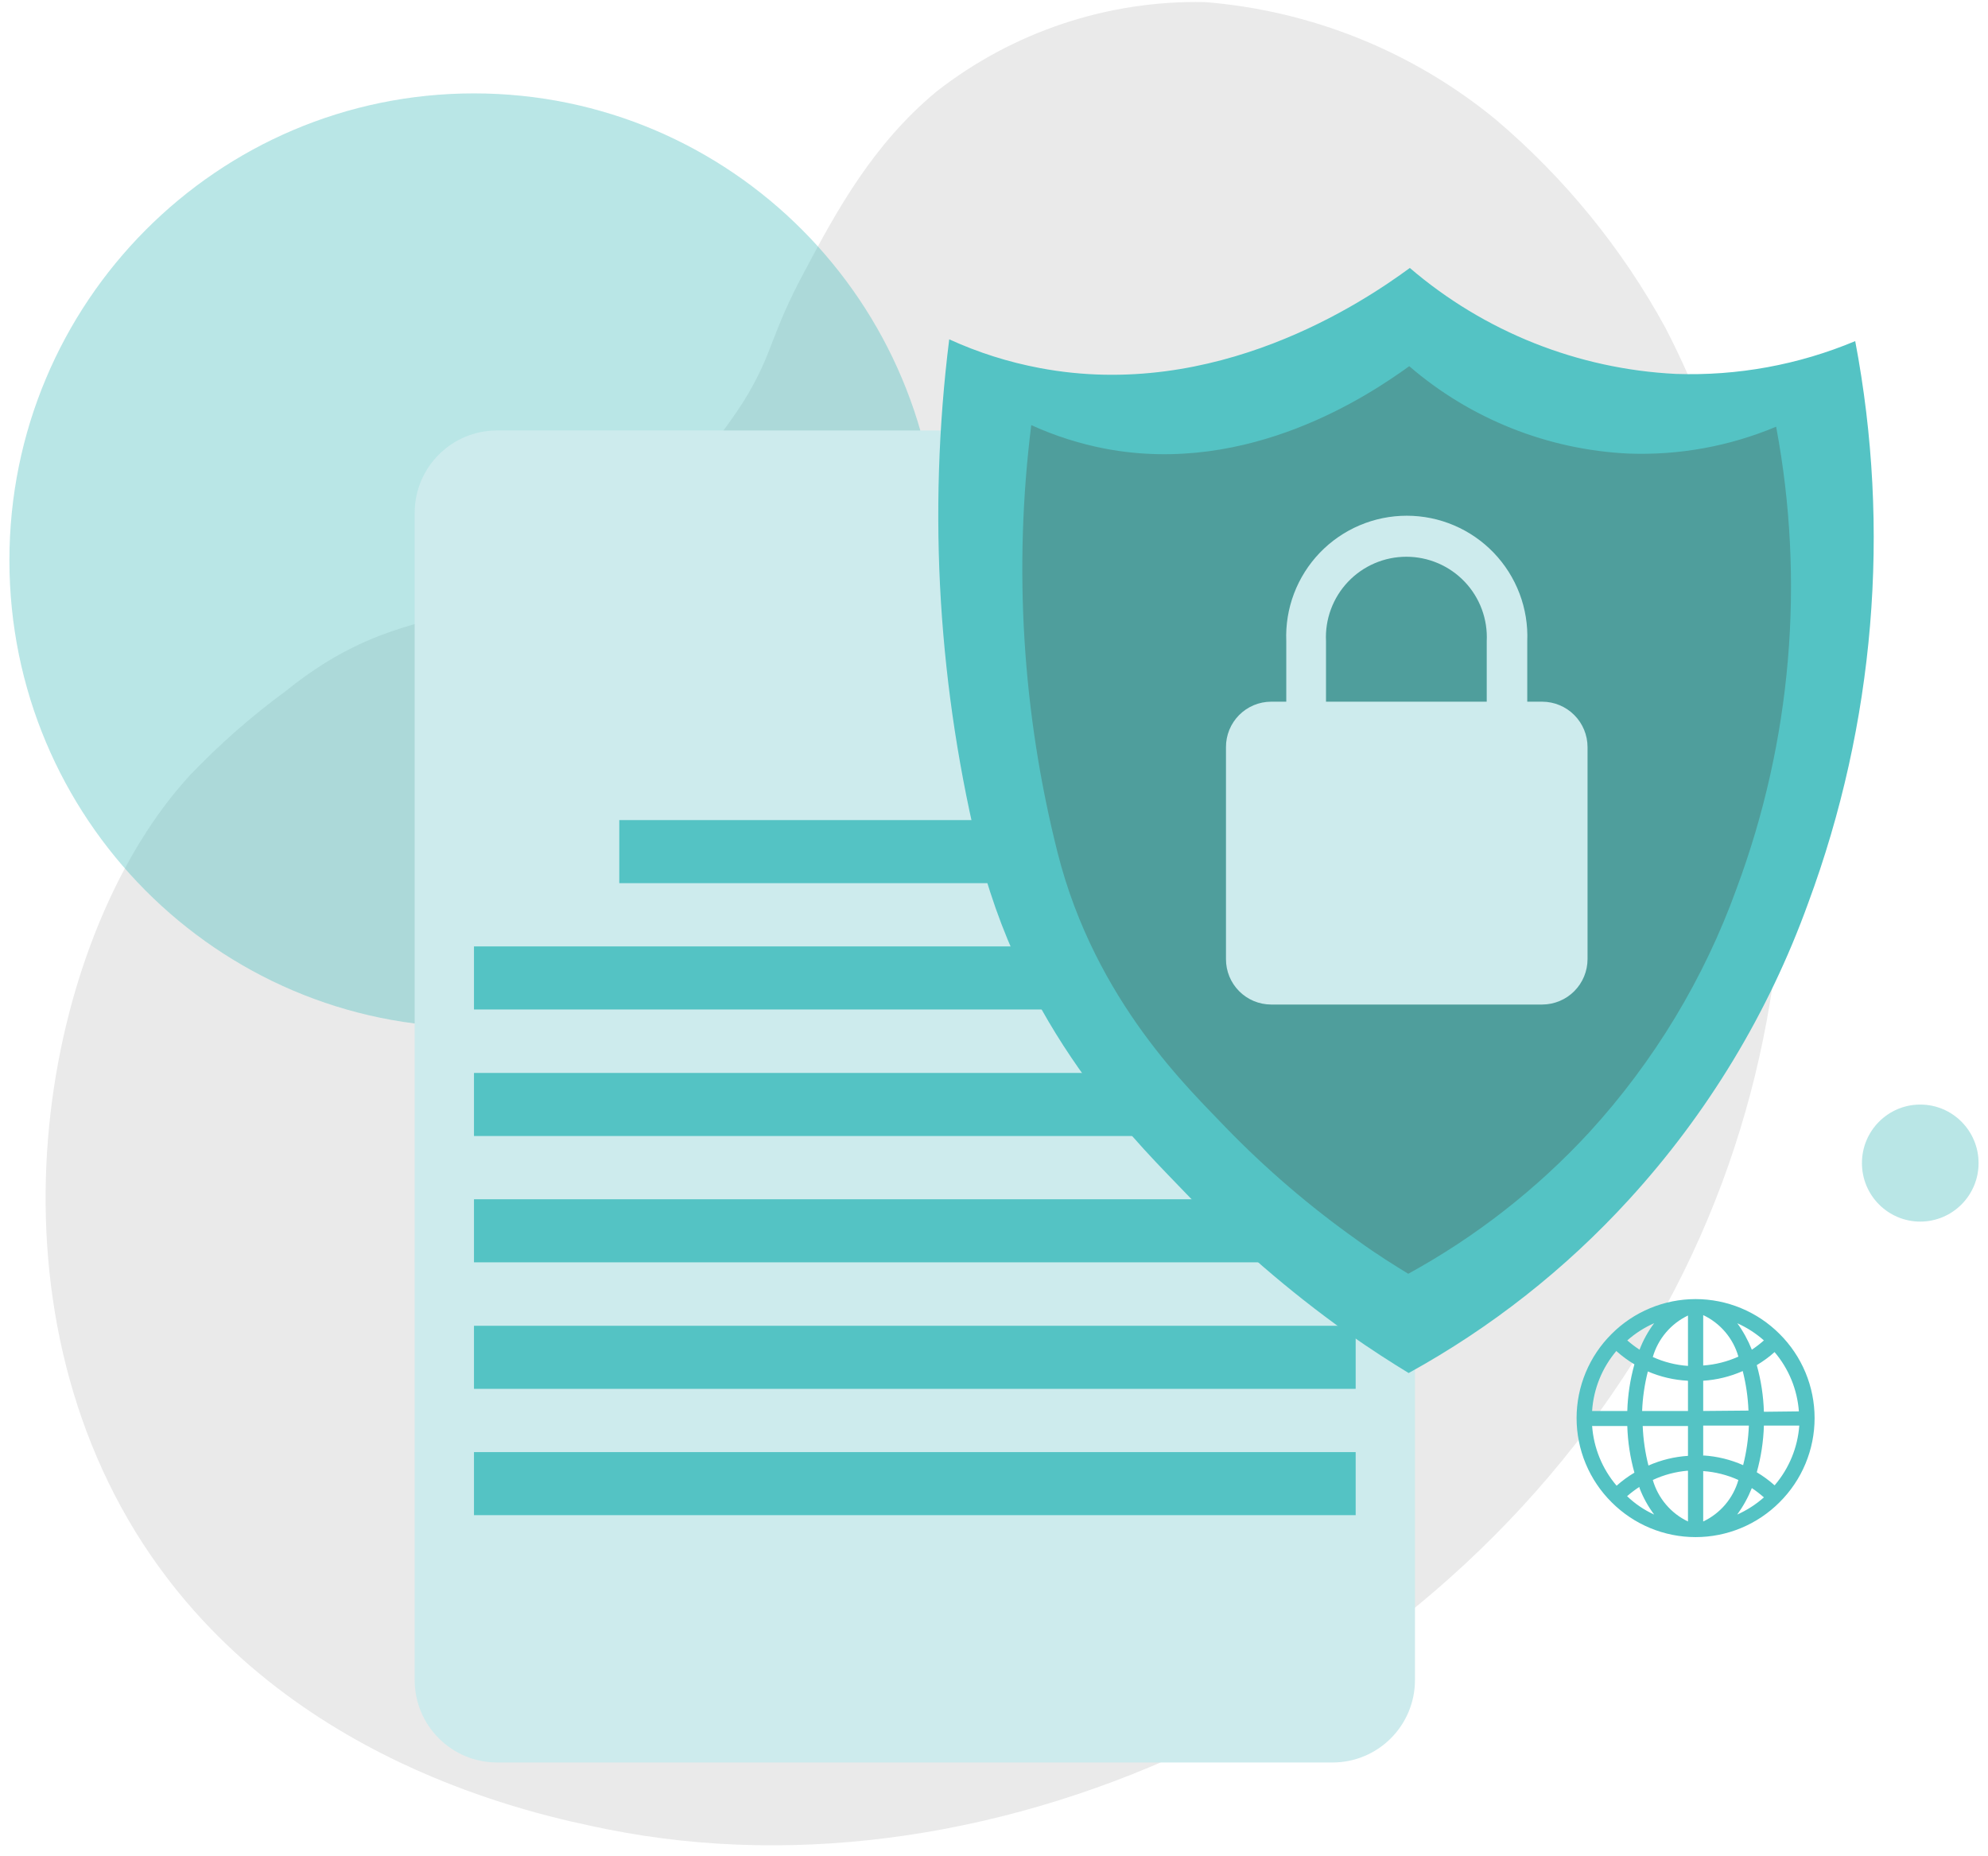
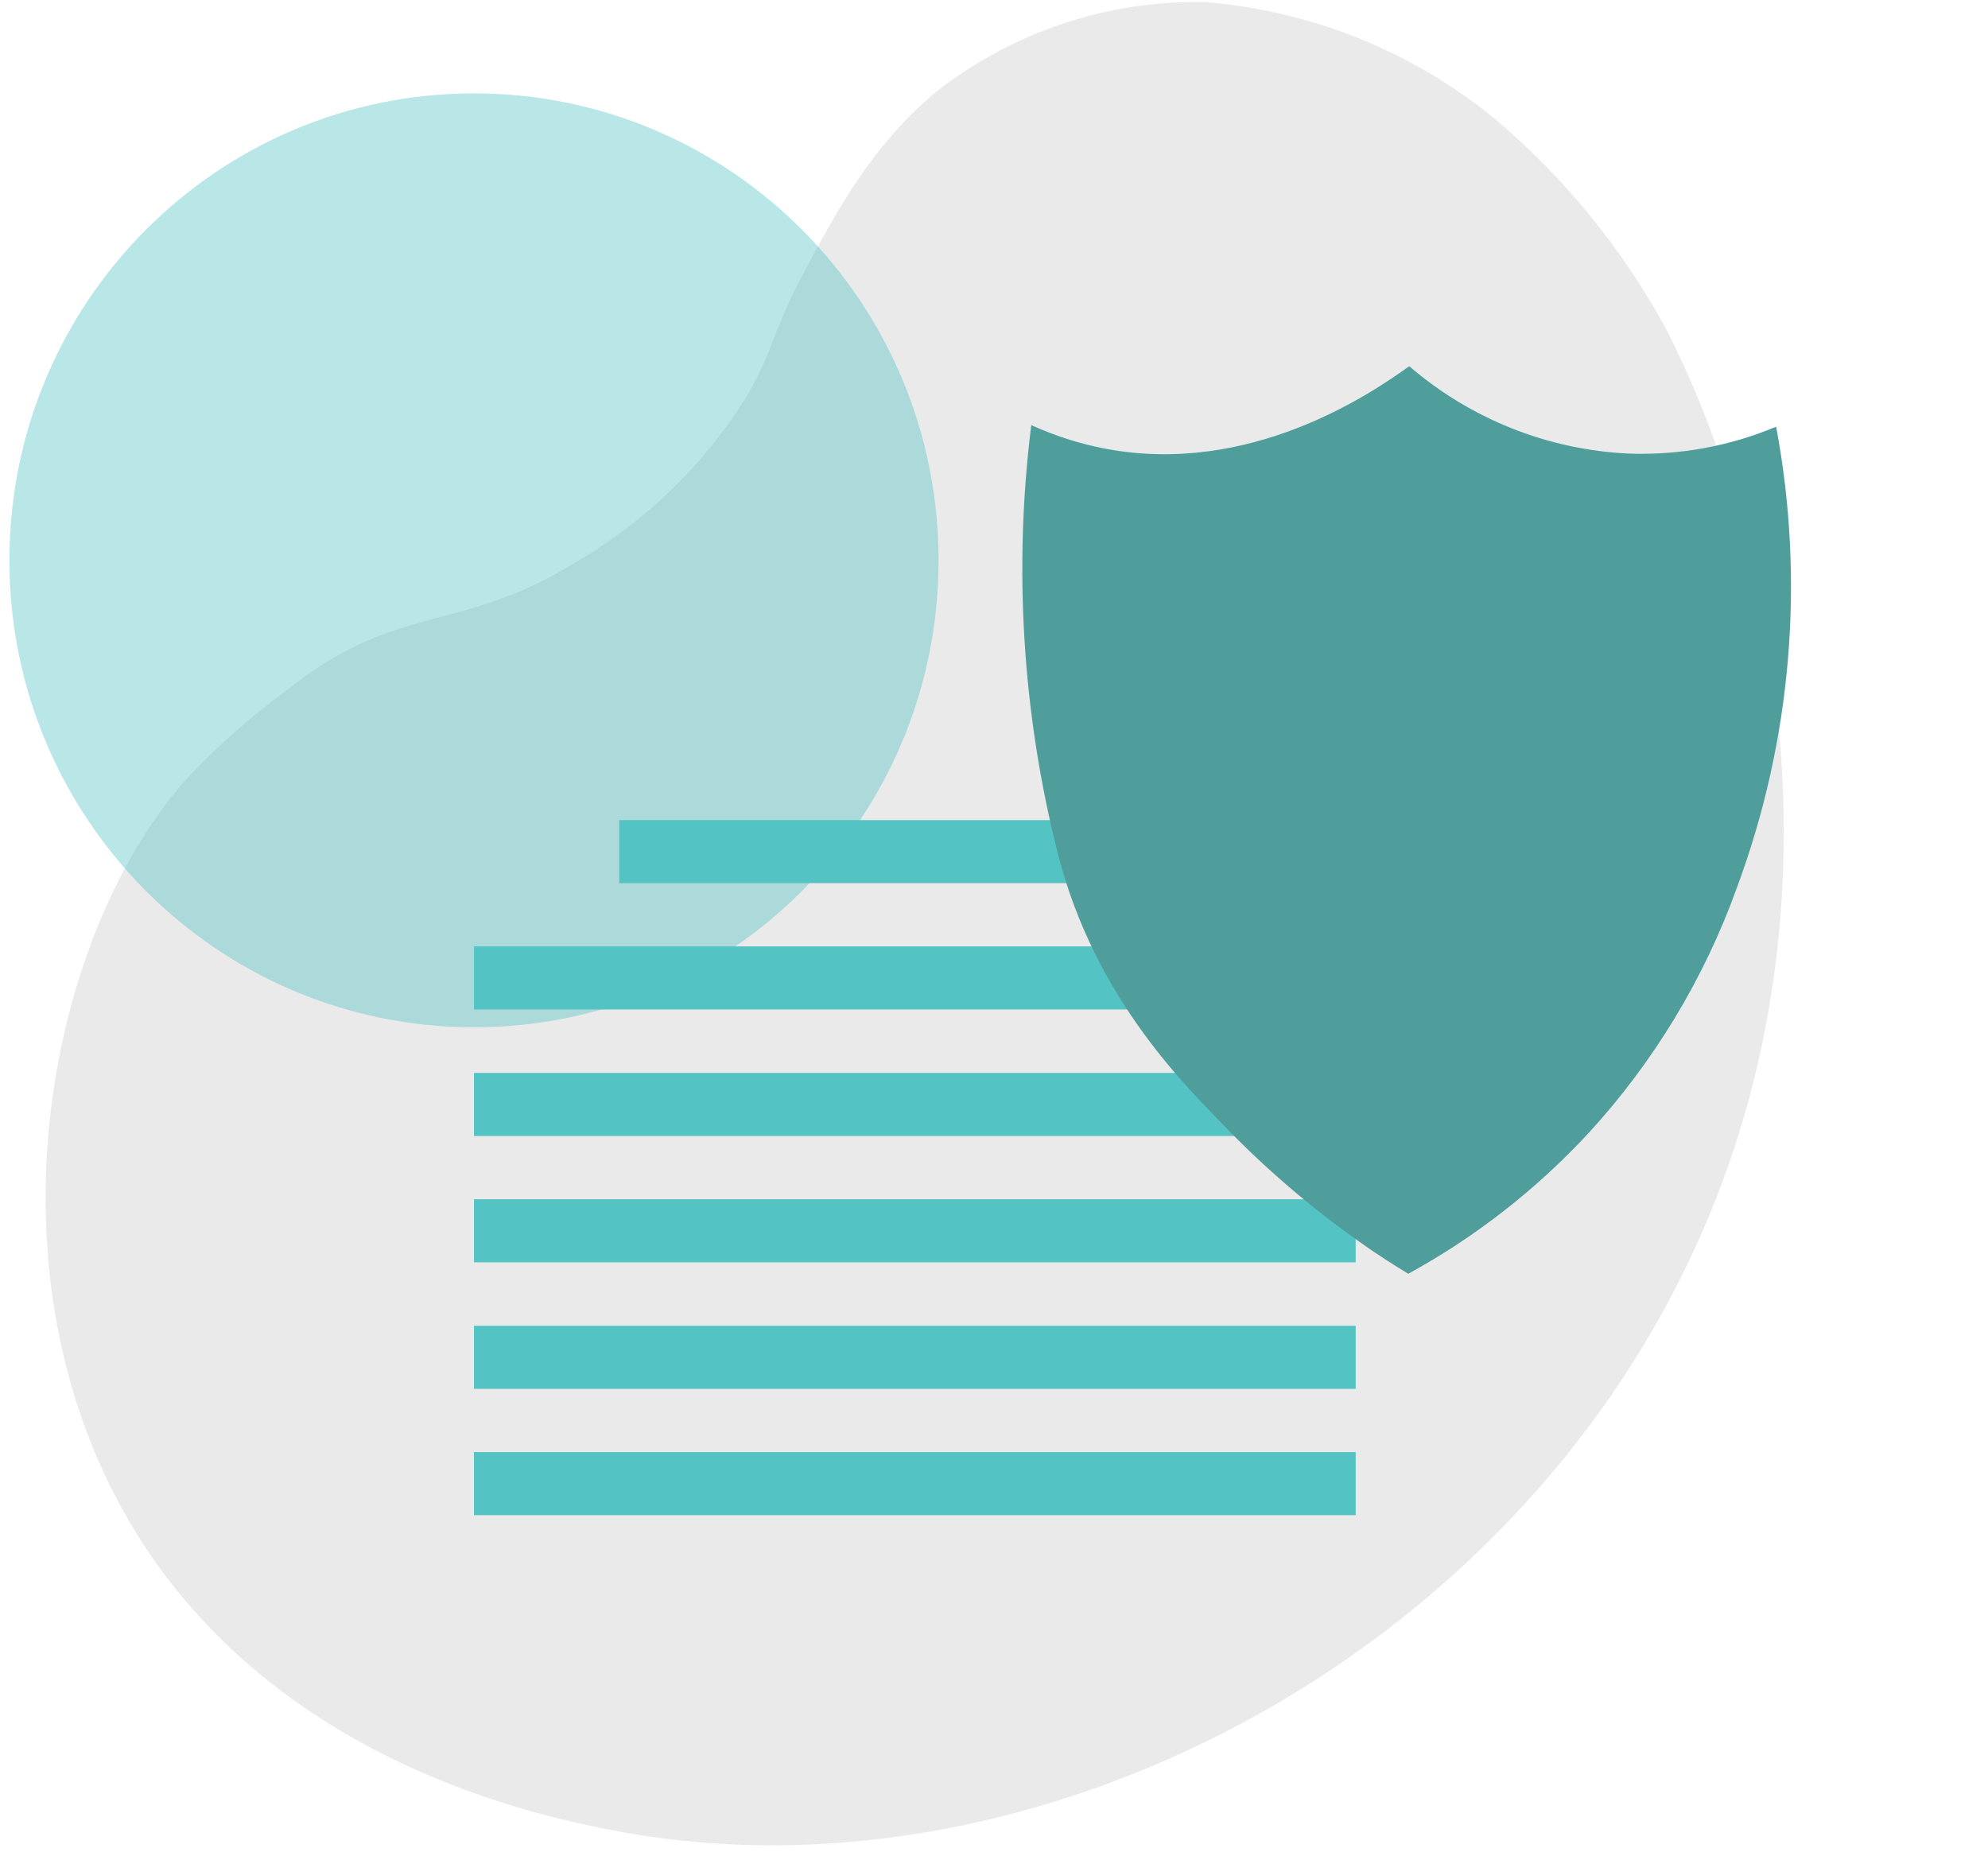
<svg xmlns="http://www.w3.org/2000/svg" width="151" height="141" viewBox="0 0 151 141" fill="none">
  <path d="M43.87 42.621C48.98 39.62 53.308 35.452 56.498 30.458C58.81 26.689 58.405 25.623 61.183 20.473C63.57 15.968 66.318 10.953 71.123 6.959C76.931 2.416 84.127 0.014 91.499 0.157C99.598 0.8 107.306 3.907 113.587 9.061C118.823 13.493 123.195 18.853 126.485 24.872C134.173 39.678 142.146 70.579 126.485 99.304C110.509 128.659 75.778 144.921 46.062 138.93C40.837 137.864 21.122 133.885 10.325 116.407C-1.777 96.751 3.734 70.414 14.47 58.837C16.676 56.532 19.077 54.422 21.647 52.531C30.191 45.639 34.861 48.236 43.87 42.621Z" fill="#EAEAEA" />
  <path opacity="0.4" d="M36.002 78.027C55.49 78.027 71.288 62.148 71.288 42.561C71.288 22.973 55.49 7.094 36.002 7.094C16.514 7.094 0.715 22.973 0.715 42.561C0.715 62.148 16.514 78.027 36.002 78.027Z" fill="#50C2C2" />
-   <path d="M101.214 32.696H37.758C34.3 32.696 31.497 35.499 31.497 38.957V127.608C31.497 131.066 34.3 133.87 37.758 133.87H101.214C104.672 133.87 107.475 131.066 107.475 127.608V38.957C107.475 35.499 104.672 32.696 101.214 32.696Z" fill="#CDEBED" />
  <path d="M102.971 62.291H47.038V67.081H102.971V62.291Z" fill="#54C3C4" />
-   <path d="M102.971 71.886H36.002V76.676H102.971V71.886Z" fill="#54C3C4" />
+   <path d="M102.971 71.886H36.002V76.676H102.971Z" fill="#54C3C4" />
  <path d="M102.971 81.496H36.002V86.286H102.971V81.496Z" fill="#54C3C4" />
  <path d="M102.971 91.091H36.002V95.881H102.971V91.091Z" fill="#54C3C4" />
  <path d="M102.971 100.701H36.002V105.49H102.971V100.701Z" fill="#54C3C4" />
  <path d="M102.971 110.295H36.002V115.085H102.971V110.295Z" fill="#54C3C4" />
-   <path d="M107.085 20.353C103.511 22.98 92.309 30.488 78.961 27.951C76.593 27.506 74.289 26.775 72.099 25.773C71.273 32.381 71.062 39.052 71.468 45.699C71.876 52.283 72.881 58.817 74.471 65.219C78.105 79.108 87.009 87.397 90.117 90.685C93.839 94.556 97.91 98.074 102.28 101.196C104.172 102.532 105.808 103.568 106.995 104.289C113.253 100.845 118.904 96.396 123.722 91.121C129.702 84.585 134.331 76.93 137.341 68.597C142.395 54.958 143.631 40.198 140.914 25.909C136.608 27.713 131.962 28.563 127.295 28.401C119.852 28.035 112.742 25.203 107.085 20.353Z" fill="#54C3C4" />
  <path d="M107.04 27.815C104.037 29.978 94.892 36.164 83.931 34.077C82 33.703 80.12 33.104 78.33 32.29C76.975 43.141 77.652 54.15 80.327 64.754C83.195 76.12 90.538 82.922 93.09 85.625C96.153 88.785 99.501 91.655 103.091 94.199C104.592 95.295 105.989 96.151 106.965 96.751C112.102 93.937 116.747 90.306 120.719 86C125.633 80.627 129.434 74.335 131.905 67.486C136.076 56.285 137.114 44.158 134.908 32.41C131.367 33.896 127.545 34.593 123.707 34.452C117.566 34.165 111.698 31.828 107.04 27.815Z" fill="#4F9E9C" />
-   <path d="M117.145 53.297H116.004V48.702C116.054 47.469 115.854 46.239 115.417 45.085C114.979 43.931 114.313 42.877 113.458 41.987C112.604 41.097 111.578 40.389 110.442 39.905C109.307 39.421 108.086 39.172 106.852 39.172C105.618 39.172 104.396 39.421 103.261 39.905C102.126 40.389 101.1 41.097 100.245 41.987C99.391 42.877 98.725 43.931 98.287 45.085C97.85 46.239 97.65 47.469 97.7 48.702V53.297H96.544C96.092 53.299 95.645 53.39 95.229 53.564C94.812 53.739 94.435 53.994 94.117 54.314C93.799 54.635 93.547 55.015 93.376 55.433C93.205 55.851 93.118 56.299 93.12 56.75V72.847C93.118 73.298 93.205 73.746 93.376 74.164C93.547 74.582 93.799 74.962 94.117 75.283C94.435 75.603 94.812 75.858 95.229 76.033C95.645 76.207 96.092 76.298 96.544 76.3H117.145C118.058 76.296 118.933 75.931 119.577 75.284C120.222 74.636 120.583 73.76 120.583 72.847V56.75C120.583 55.837 120.222 54.961 119.577 54.313C118.933 53.666 118.058 53.301 117.145 53.297ZM100.718 48.702C100.677 47.875 100.804 47.048 101.093 46.272C101.381 45.496 101.824 44.786 102.395 44.186C102.965 43.586 103.652 43.109 104.413 42.782C105.174 42.456 105.994 42.288 106.822 42.288C107.65 42.288 108.469 42.456 109.23 42.782C109.991 43.109 110.678 43.586 111.249 44.186C111.82 44.786 112.263 45.496 112.551 46.272C112.839 47.048 112.967 47.875 112.926 48.702V53.297H100.718V48.702Z" fill="#CDEBED" />
-   <path d="M135.164 101.316C134.327 100.478 133.334 99.814 132.24 99.361C131.146 98.907 129.974 98.674 128.79 98.674C127.606 98.674 126.434 98.907 125.34 99.361C124.246 99.814 123.253 100.478 122.416 101.316C121.571 102.154 120.901 103.15 120.444 104.248C119.986 105.346 119.751 106.523 119.751 107.713C119.751 108.902 119.986 110.08 120.444 111.177C120.901 112.275 121.571 113.272 122.416 114.109C123.253 114.947 124.246 115.611 125.34 116.065C126.434 116.518 127.606 116.752 128.79 116.752C129.974 116.752 131.146 116.518 132.24 116.065C133.334 115.611 134.327 114.947 135.164 114.109C136.008 113.272 136.679 112.275 137.136 111.177C137.593 110.08 137.829 108.902 137.829 107.713C137.829 106.523 137.593 105.346 137.136 104.248C136.679 103.15 136.008 102.154 135.164 101.316ZM134.789 112.818C134.371 112.445 133.919 112.113 133.437 111.827C133.76 110.672 133.942 109.482 133.978 108.283H136.666C136.543 109.943 135.896 111.52 134.819 112.788L134.789 112.818ZM120.944 108.313H123.602C123.638 109.512 123.82 110.702 124.143 111.857C123.661 112.143 123.209 112.475 122.791 112.848C121.697 111.566 121.044 109.965 120.929 108.283L120.944 108.313ZM122.791 102.637C123.209 103.011 123.661 103.343 124.143 103.629C123.82 104.784 123.638 105.973 123.602 107.172H120.929C121.04 105.492 121.687 103.892 122.776 102.607L122.791 102.637ZM128.212 103.749C127.288 103.684 126.383 103.455 125.539 103.073C125.737 102.388 126.077 101.754 126.538 101.21C126.998 100.667 127.569 100.227 128.212 99.92V103.749ZM128.212 104.905V107.172H124.728C124.768 106.159 124.914 105.152 125.164 104.169C126.125 104.582 127.152 104.821 128.197 104.875L128.212 104.905ZM128.212 108.313V110.581C127.175 110.647 126.159 110.896 125.209 111.316C124.959 110.333 124.813 109.327 124.773 108.313H128.212ZM128.212 111.737V115.566C127.569 115.259 126.998 114.819 126.538 114.275C126.077 113.732 125.737 113.097 125.539 112.413C126.376 112.022 127.276 111.783 128.197 111.707L128.212 111.737ZM129.368 111.737C130.292 111.801 131.197 112.03 132.041 112.413C131.846 113.098 131.507 113.734 131.046 114.278C130.585 114.822 130.013 115.261 129.368 115.566V111.737ZM129.368 110.581V108.283H132.837C132.797 109.297 132.651 110.303 132.401 111.286C131.451 110.866 130.435 110.617 129.398 110.551L129.368 110.581ZM129.368 107.172V104.875C130.405 104.808 131.421 104.559 132.371 104.139C132.621 105.122 132.767 106.129 132.807 107.142L129.368 107.172ZM129.368 103.749V99.89C130.013 100.194 130.585 100.633 131.046 101.177C131.507 101.721 131.846 102.357 132.041 103.043C131.192 103.427 130.282 103.656 129.353 103.719L129.368 103.749ZM131.951 100.505C132.689 100.835 133.373 101.275 133.978 101.812C133.689 102.068 133.383 102.304 133.062 102.517C132.773 101.792 132.395 101.106 131.936 100.475L131.951 100.505ZM124.533 102.517C124.207 102.304 123.896 102.068 123.602 101.812C124.21 101.272 124.899 100.831 125.644 100.505C125.181 101.12 124.807 101.798 124.533 102.517ZM124.533 113.028C124.807 113.748 125.181 114.425 125.644 115.04C124.885 114.694 124.189 114.222 123.587 113.644C123.881 113.387 124.192 113.152 124.518 112.938L124.533 113.028ZM133.062 113.028C133.383 113.242 133.689 113.478 133.978 113.734C133.373 114.27 132.689 114.711 131.951 115.04C132.403 114.418 132.776 113.742 133.062 113.028ZM133.978 107.232C133.942 106.033 133.76 104.844 133.437 103.689C133.919 103.403 134.371 103.071 134.789 102.698C135.866 103.966 136.513 105.543 136.636 107.202L133.978 107.232Z" fill="#54C3C4" />
-   <path opacity="0.4" d="M145.855 92.787C148.301 92.787 150.284 90.797 150.284 88.343C150.284 85.888 148.301 83.898 145.855 83.898C143.408 83.898 141.425 85.888 141.425 88.343C141.425 90.797 143.408 92.787 145.855 92.787Z" fill="#50C2C2" />
</svg>